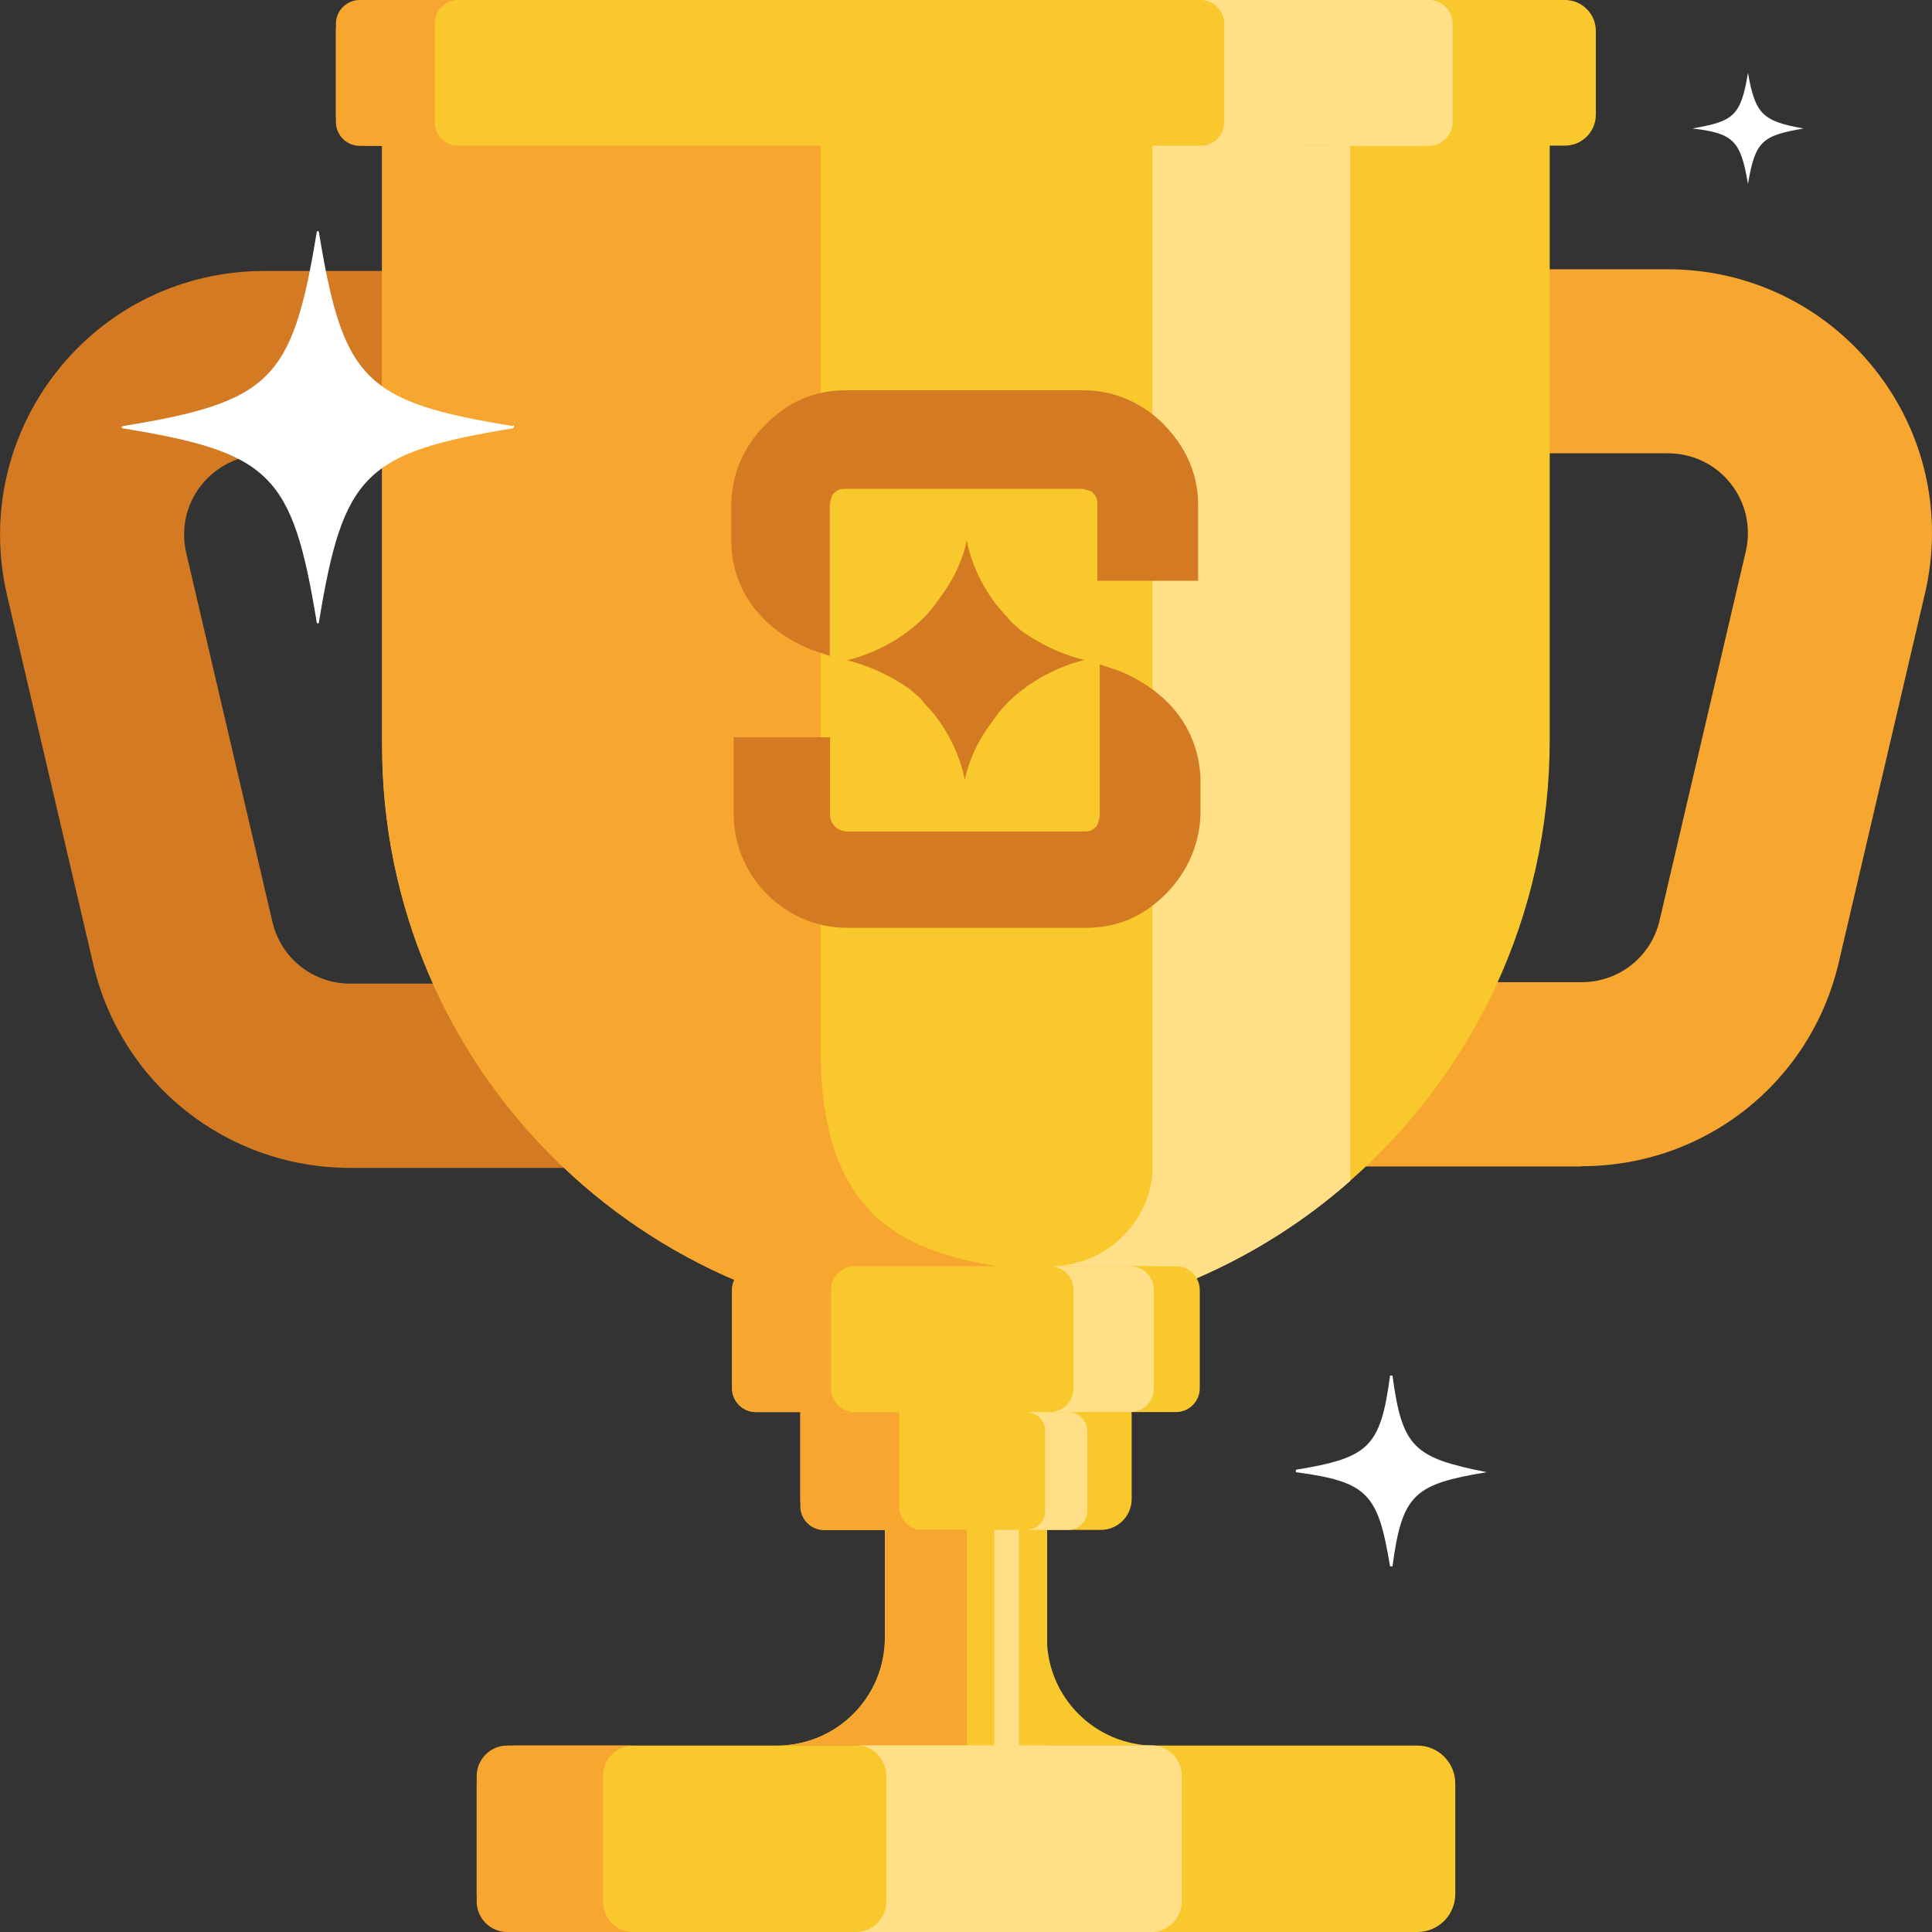
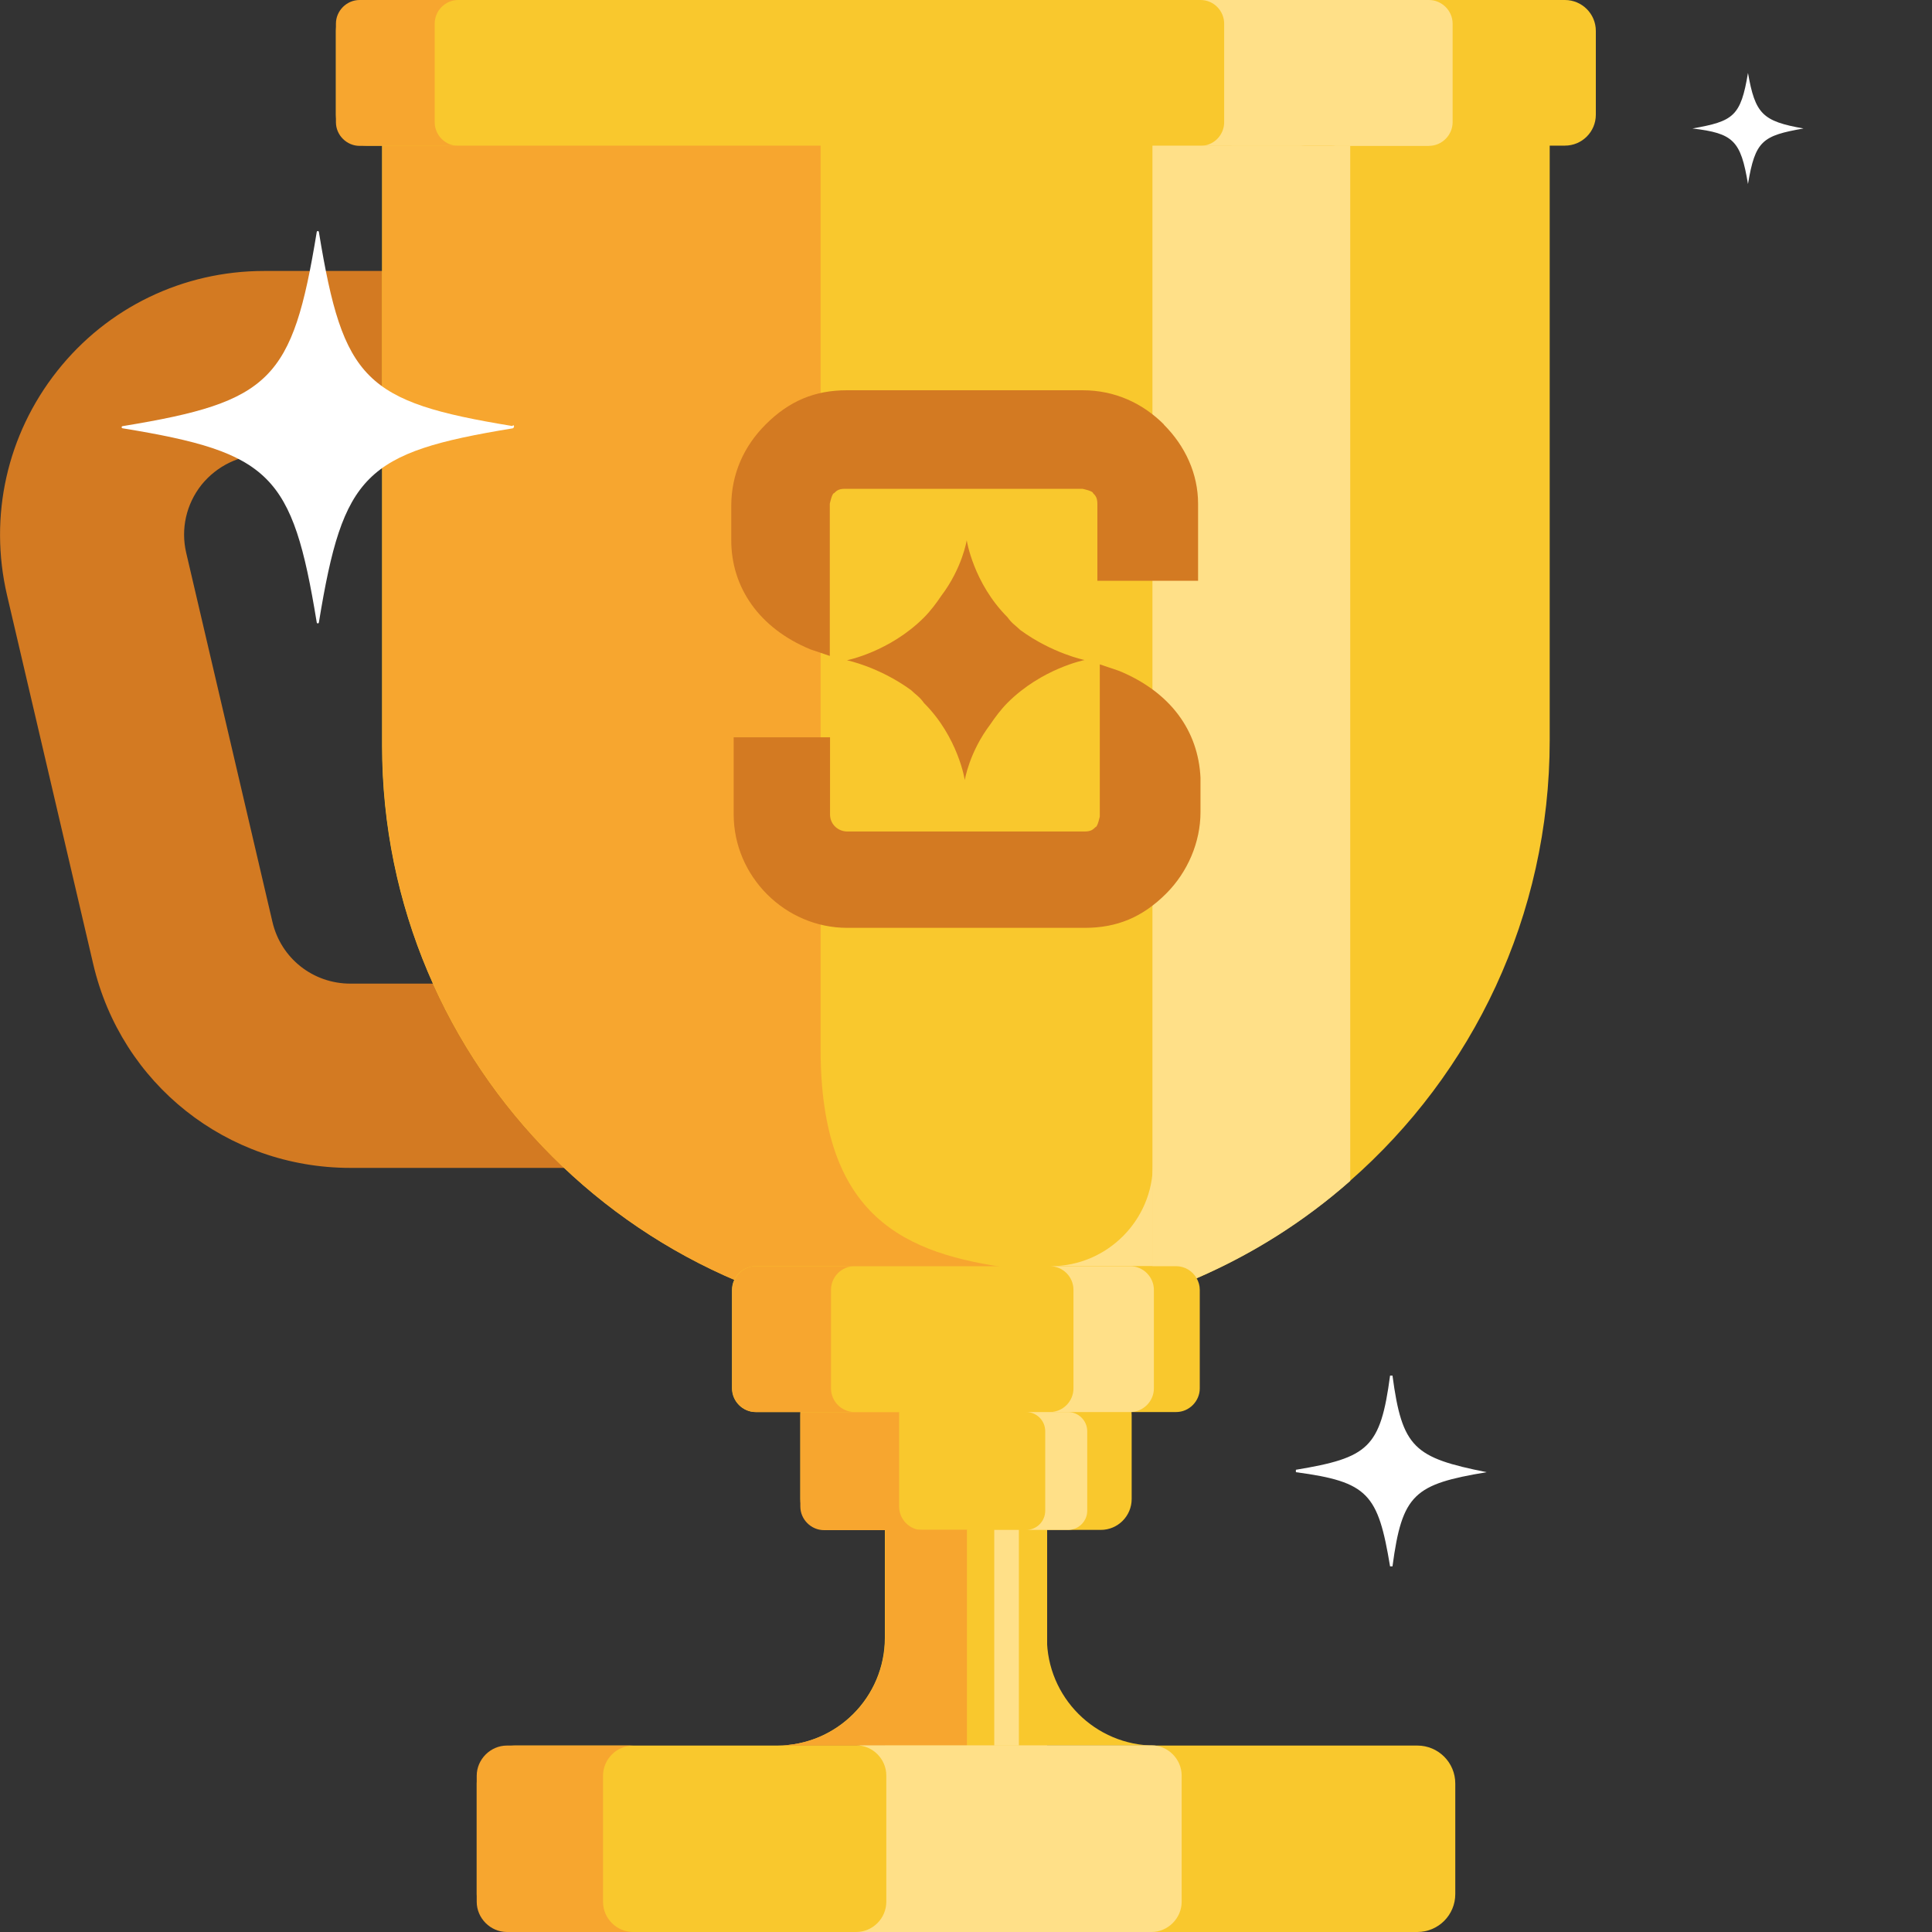
<svg xmlns="http://www.w3.org/2000/svg" width="80" height="80" viewBox="0 0 80 80" fill="none">
  <rect x="0" y="0" width="80" height="80" fill="#333333" stroke="none" />
  <g clip-path="url(#clip0_11271_61417)">
    <path d="M74.68 5.32C72.98 5.62 72.68 5.82 72.38 7.62C72.08 5.82 71.78 5.52 70.08 5.32C71.78 5.02 72.08 4.82 72.38 3.02C72.68 4.72 72.98 5.02 74.68 5.32Z" fill="white" />
    <path d="M61.56 60.96C58.56 61.46 58.06 61.86 57.66 64.86H57.56C57.06 61.86 56.66 61.36 53.66 60.96V60.86C56.66 60.36 57.16 59.96 57.56 56.96H57.66C58.06 59.96 58.56 60.36 61.56 60.96Z" fill="white" />
    <path d="M23.73 48.36H14.51C9.4 48.36 5.02 44.89 3.86 39.92L0.29 24.64C-0.47 21.37 0.29 17.99 2.37 15.36C4.45 12.73 7.58 11.22 10.94 11.22H20.16C25.27 11.22 29.65 14.69 30.81 19.67L34.38 34.95C35.14 38.22 34.38 41.6 32.3 44.23C30.22 46.86 27.09 48.37 23.73 48.37V48.36ZM10.94 18.83C9.92 18.83 8.98 19.29 8.34 20.08C7.71 20.88 7.48 21.9 7.71 22.89L11.28 38.17C11.63 39.68 12.96 40.73 14.51 40.73H23.73C24.75 40.73 25.69 40.27 26.33 39.48C26.96 38.68 27.19 37.66 26.96 36.67L23.39 21.39C23.04 19.88 21.71 18.83 20.16 18.83H10.94Z" fill="#D37A22" />
-     <path d="M65.49 48.3H56.27C52.91 48.3 49.79 46.79 47.7 44.16C45.61 41.53 44.86 38.15 45.62 34.88L49.19 19.6C50.35 14.63 54.73 11.15 59.84 11.15H69.06C72.42 11.15 75.54 12.66 77.63 15.29C79.72 17.92 80.47 21.3 79.71 24.57L76.14 39.85C74.98 44.82 70.6 48.29 65.49 48.29V48.3ZM59.84 18.77C58.29 18.77 56.96 19.82 56.61 21.33L53.04 36.61C52.81 37.6 53.04 38.63 53.67 39.42C54.3 40.22 55.25 40.67 56.27 40.67H65.49C67.04 40.67 68.37 39.62 68.72 38.11L72.29 22.83C72.52 21.84 72.29 20.81 71.66 20.02C71.03 19.22 70.08 18.77 69.06 18.77H59.84Z" fill="#F7A62F" />
    <path d="M64.17 5.97V30.65C64.17 37.93 60.97 44.46 55.9 48.9C53.96 50.61 51.75 52 49.34 53.02C46.43 54.25 43.24 54.93 39.88 54.93C26.59 54.93 15.82 44.16 15.82 30.87V5.97C15.82 4.99 16.62 4.19 17.6 4.19H62.38C63.36 4.19 64.16 4.99 64.16 5.97H64.17Z" fill="#F9C82D" />
    <path d="M45.58 57.32H34.42C33.713 57.32 33.14 57.893 33.14 58.6V62.07C33.14 62.777 33.713 63.35 34.42 63.35H45.58C46.287 63.35 46.86 62.777 46.86 62.07V58.6C46.86 57.893 46.287 57.32 45.58 57.32Z" fill="#F9C82D" />
    <path d="M58.69 72.28H21.31C20.443 72.28 19.74 72.983 19.74 73.85V78.43C19.74 79.297 20.443 80 21.31 80H58.69C59.557 80 60.26 79.297 60.26 78.43V73.85C60.26 72.983 59.557 72.28 58.69 72.28Z" fill="#F9C82D" />
    <path d="M43.36 61.06V75.49C43.36 76.02 42.93 76.46 42.38 76.46H37.62C37.09 76.46 36.64 76.03 36.64 75.49V61.06C36.64 60.53 37.08 60.09 37.62 60.09H42.38C42.92 60.09 43.36 60.52 43.36 61.06Z" fill="#F9C82D" />
    <path d="M47.82 72.28H43.35V67.81C43.35 70.28 45.35 72.28 47.82 72.28Z" fill="#F9C82D" />
    <path d="M36.64 67.81V72.28H32.17C34.64 72.28 36.64 70.28 36.64 67.81Z" fill="#F9C82D" />
    <path d="M41.92 52.52C41.25 52.57 40.57 54.94 39.89 54.94C26.6 54.94 15.83 44.17 15.83 30.88V5.97C15.83 4.99 16.63 4.19 17.61 4.19H34C33.98 4.34 33.98 4.49 33.98 2.31V43.46C33.98 50.41 37.45 51.93 41.92 52.52Z" fill="#F7A62F" />
    <path d="M64.8 0H15.19C14.483 0 13.91 0.573 13.91 1.28V4.75C13.91 5.457 14.483 6.03 15.19 6.03H64.8C65.507 6.03 66.08 5.457 66.08 4.75V1.28C66.08 0.573 65.507 0 64.8 0Z" fill="#F9C82D" />
    <path d="M38.21 63.36H34.12C33.59 63.36 33.14 62.92 33.14 62.38V58.47H37.23V62.38C37.23 62.91 37.66 63.36 38.21 63.36Z" fill="#F7A62F" />
    <path d="M18.98 6.04H14.89C14.36 6.04 13.91 5.6 13.91 5.06V0.98C13.91 0.45 14.35 0 14.89 0H18.98C18.44 0 18 0.44 18 0.98V5.06C18 5.59 18.43 6.04 18.98 6.04Z" fill="#F7A62F" />
    <path d="M49.71 0H53.8C54.33 0 54.78 0.44 54.78 0.98V5.06C54.78 5.59 54.34 6.04 53.8 6.04H49.71C50.25 6.04 50.69 5.6 50.69 5.06V0.98C50.69 0.45 50.26 0 49.71 0Z" fill="#FFE088" />
    <path d="M55.08 0H59.17C59.7 0 60.15 0.44 60.15 0.98V5.06C60.15 5.59 59.71 6.04 59.17 6.04H55.08C55.62 6.04 56.06 5.6 56.06 5.06V0.98C56.06 0.45 55.63 0 55.08 0Z" fill="#FFE088" />
    <path d="M26.22 80H20.99C20.31 80 19.74 79.43 19.74 78.75V73.53C19.74 72.85 20.31 72.28 20.99 72.28H26.22C25.53 72.28 24.97 72.85 24.97 73.53V78.75C24.97 79.43 25.53 80 26.22 80Z" fill="#F7A62F" />
    <path d="M40.04 63.35V72.28H32.18C34.65 72.28 36.65 70.28 36.65 67.81V63.34H40.05L40.04 63.35Z" fill="#F7A62F" />
    <path d="M59.16 0H50.99V6.03H59.16V0Z" fill="#FFE088" />
    <path d="M55.91 6.03V48.9C54.03 50.56 51.89 51.92 49.55 52.93C49.48 52.96 49.41 52.99 49.34 53.02H47.72V6.03H55.9H55.91Z" fill="#FFE088" />
    <path d="M48.2 17.58C47.31 16.69 46.16 16.16 44.83 16.16H35.07C33.74 16.16 32.68 16.6 31.7 17.58C30.81 18.47 30.28 19.62 30.28 20.95V22.37C30.28 24.32 31.43 26.01 33.56 26.89L34.36 27.16V20.86C34.36 20.86 34.45 20.42 34.54 20.42C34.63 20.33 34.72 20.24 34.98 20.24H44.82C44.82 20.24 45.26 20.33 45.26 20.42C45.35 20.51 45.44 20.6 45.44 20.86V24.05H49.61V20.86C49.61 19.62 49.08 18.47 48.19 17.58H48.2Z" fill="#D37A22" />
    <path d="M46.34 27.78L45.54 27.51V33.81C45.54 33.81 45.45 34.25 45.36 34.25C45.27 34.34 45.18 34.43 44.92 34.43H35.08C34.73 34.43 34.37 34.16 34.37 33.72V30.53H30.38V33.72C30.38 36.29 32.51 38.42 35.08 38.42H44.92C46.25 38.42 47.31 37.98 48.29 37C49.18 36.11 49.71 34.87 49.71 33.63V32.21C49.62 30.26 48.47 28.66 46.34 27.78Z" fill="#D37A22" />
    <path d="M39.95 32.3C39.95 32.3 40.13 31.15 41.01 29.99C41.19 29.72 41.45 29.37 41.72 29.1C43.14 27.68 44.91 27.33 44.91 27.33C44.91 27.33 43.58 27.06 42.25 26.09C42.07 25.91 41.9 25.82 41.72 25.56C40.3 24.14 40.03 22.37 40.03 22.37C40.03 22.37 39.85 23.52 38.97 24.68C38.79 24.95 38.53 25.3 38.26 25.57C36.84 26.99 35.07 27.34 35.07 27.34C35.07 27.34 36.4 27.61 37.73 28.58C37.91 28.76 38.08 28.85 38.26 29.11C39.68 30.53 39.95 32.3 39.95 32.3Z" fill="#D37A22" />
    <path d="M47.74 48.2V52.43H43.51C45.84 52.43 47.74 50.53 47.74 48.2Z" fill="#FFE088" />
    <path d="M49.68 53.41V57.49C49.68 58.02 49.24 58.47 48.7 58.47H31.29C30.76 58.47 30.31 58.03 30.31 57.49V53.41C30.31 52.88 30.75 52.43 31.29 52.43H48.7C49.06 52.43 49.38 52.63 49.55 52.93C49.63 53.07 49.68 53.23 49.68 53.41Z" fill="#F9C82D" />
    <path d="M35.39 58.47H31.3C30.77 58.47 30.32 58.03 30.32 57.49V53.41C30.32 52.88 30.76 52.43 31.3 52.43H35.39C34.85 52.43 34.41 52.87 34.41 53.41V57.49C34.41 58.02 34.84 58.47 35.39 58.47Z" fill="#F7A62F" />
    <path d="M43.47 58.47H46.8C47.33 58.47 47.78 58.03 47.78 57.49V53.41C47.78 52.88 47.34 52.43 46.8 52.43H43.47C44.01 52.43 44.45 52.87 44.45 53.41V57.49C44.45 58.02 44.02 58.47 43.47 58.47Z" fill="#FFE088" />
    <path d="M42.49 63.35H44.23C44.66 63.35 45.02 62.99 45.02 62.56V59.26C45.02 58.83 44.66 58.47 44.23 58.47H42.49C42.93 58.47 43.28 58.83 43.28 59.26V62.56C43.28 62.99 42.93 63.35 42.49 63.35Z" fill="#FFE088" />
    <path d="M35.45 80H47.68C48.36 80 48.93 79.43 48.93 78.75V73.52C48.93 72.84 48.36 72.27 47.68 72.27H35.45C36.14 72.27 36.7 72.84 36.7 73.52V78.75C36.7 79.43 36.14 80 35.45 80Z" fill="#FFE088" />
    <path d="M42.19 63.35H41.17V72.28H42.19V63.35Z" fill="#FFE088" />
    <path d="M21.21 17.74C15.11 18.74 14.21 19.64 13.21 25.74C13.21 25.84 13.11 25.84 13.11 25.74C12.11 19.64 11.21 18.74 5.11 17.74C5.01 17.74 5.01 17.64 5.11 17.64C11.21 16.64 12.11 15.74 13.11 9.64C13.11 9.54 13.21 9.54 13.21 9.64C14.21 15.74 15.11 16.64 21.21 17.64C21.31 17.54 21.31 17.74 21.21 17.74Z" fill="white" />
  </g>
  <defs>
    <clipPath id="clip0_11271_61417">
      <rect width="80" height="80" fill="white" />
    </clipPath>
  </defs>
</svg>